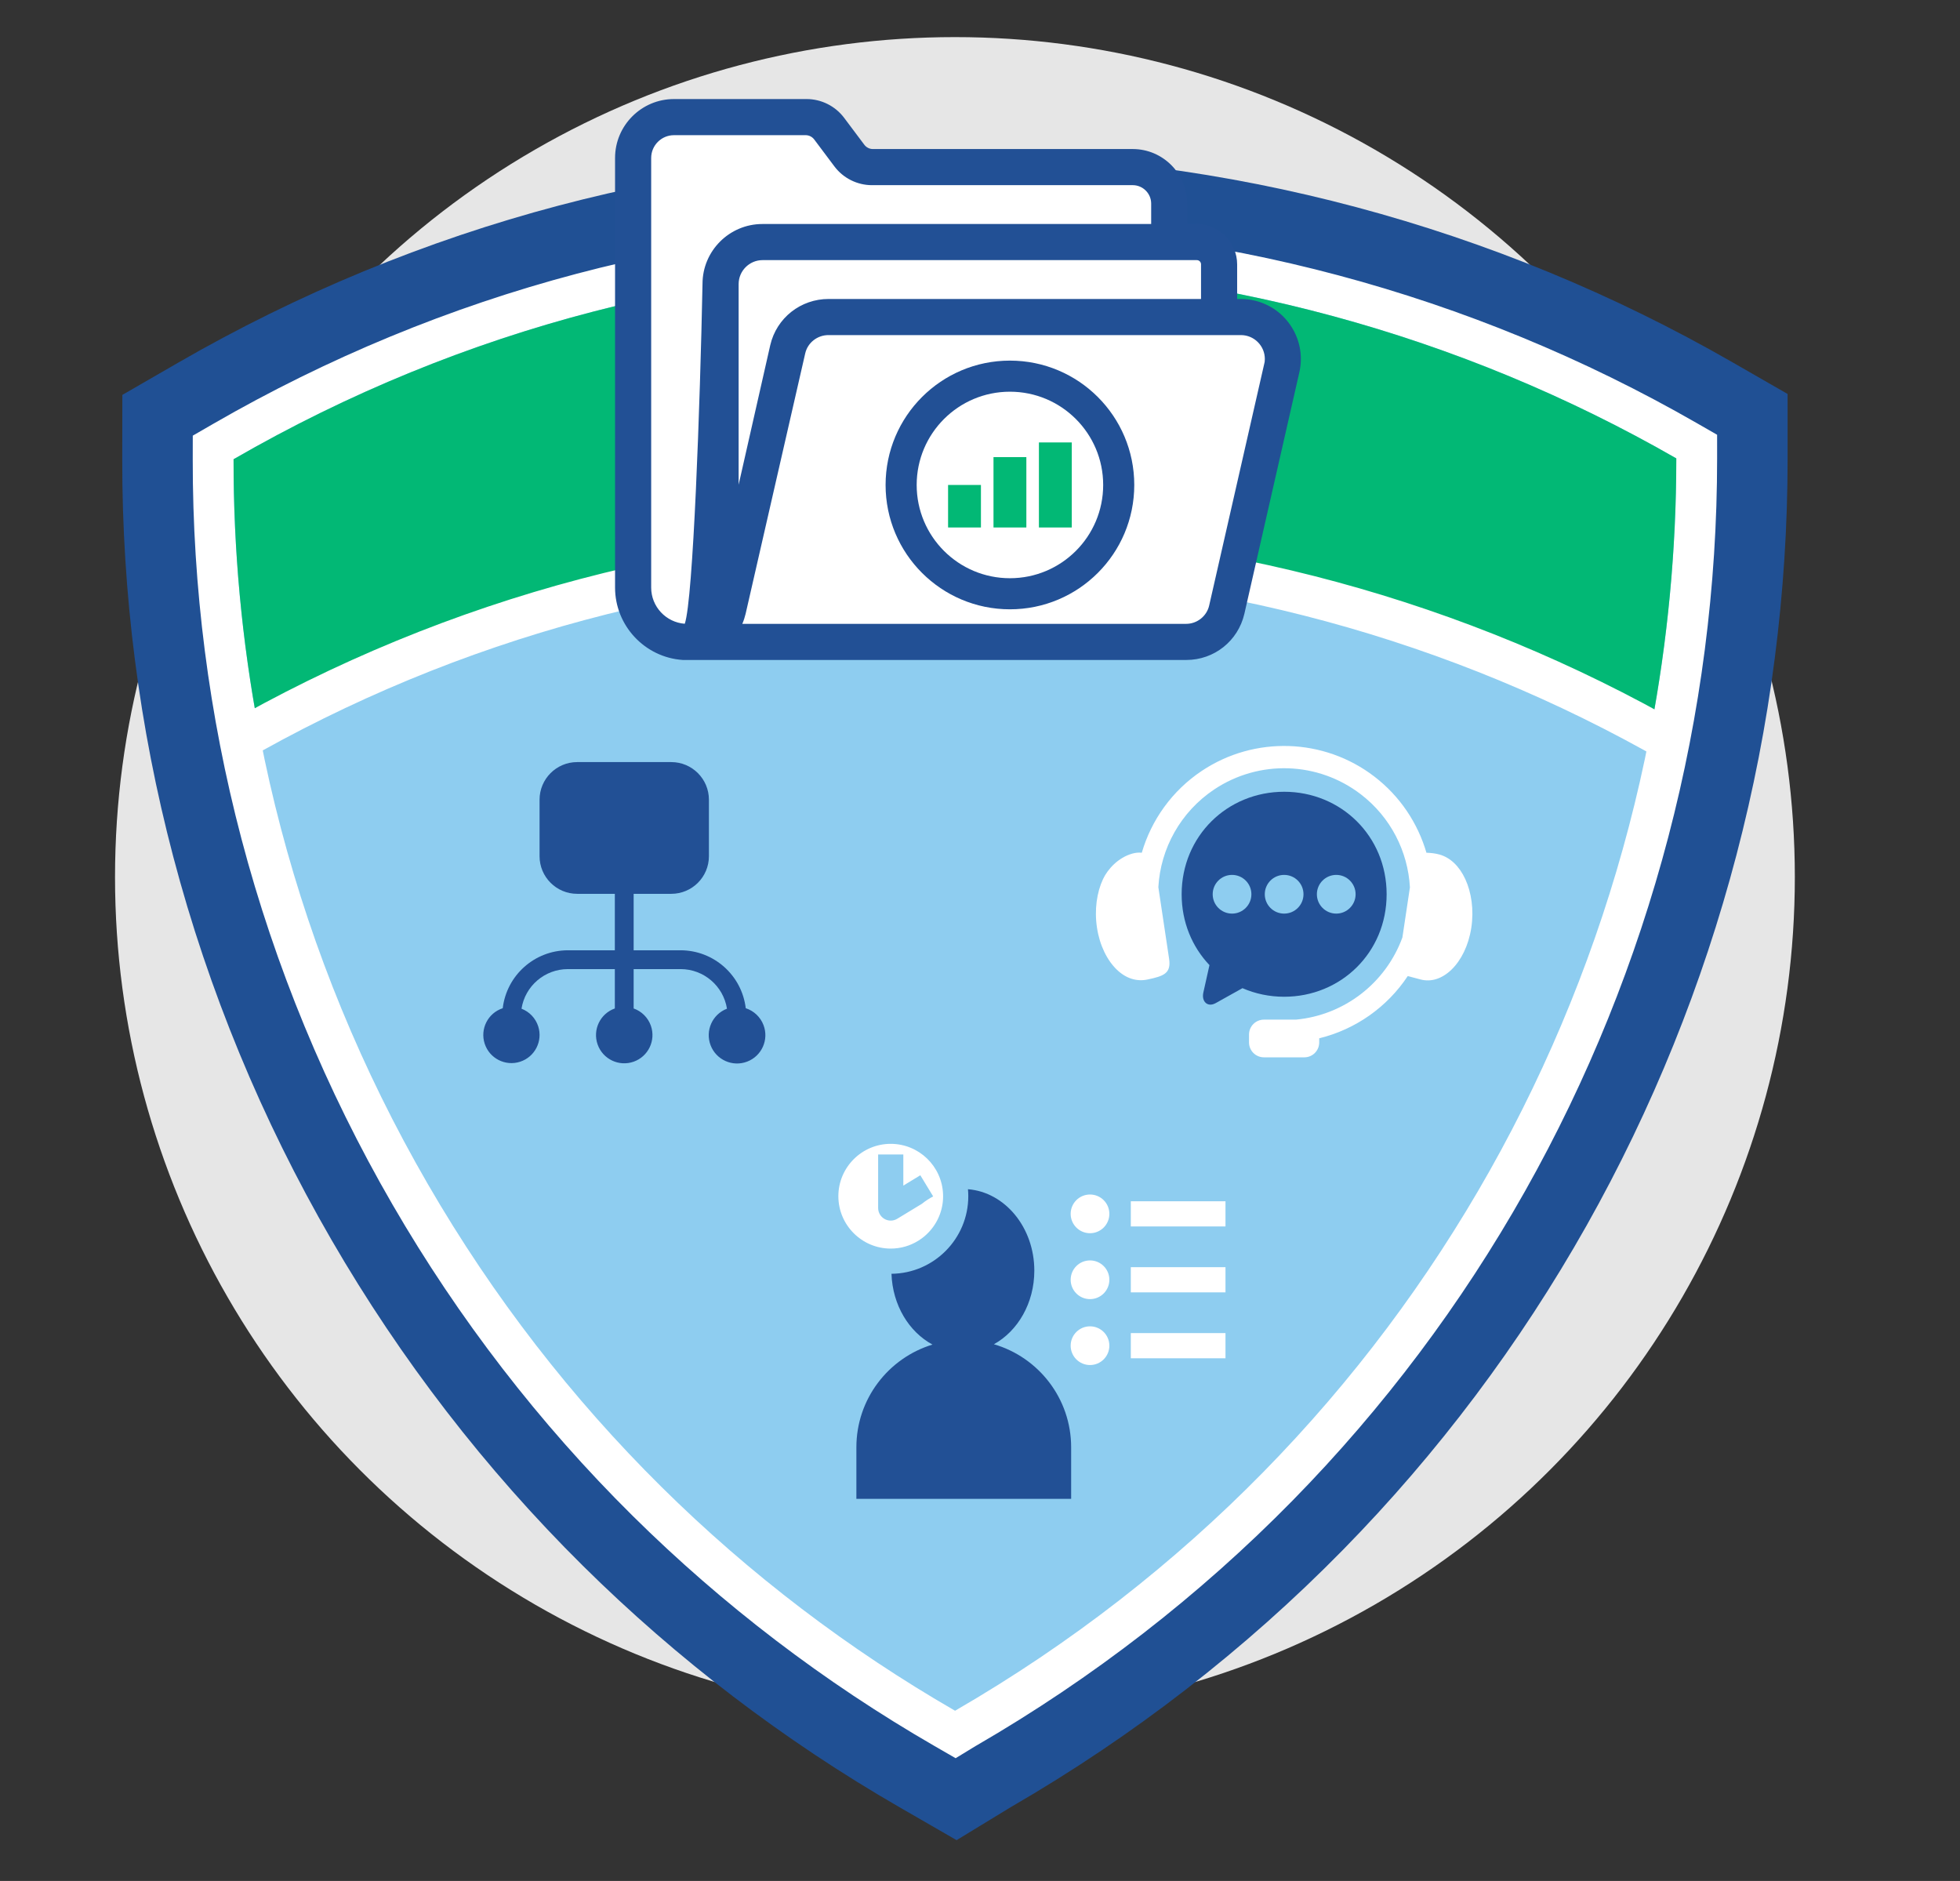
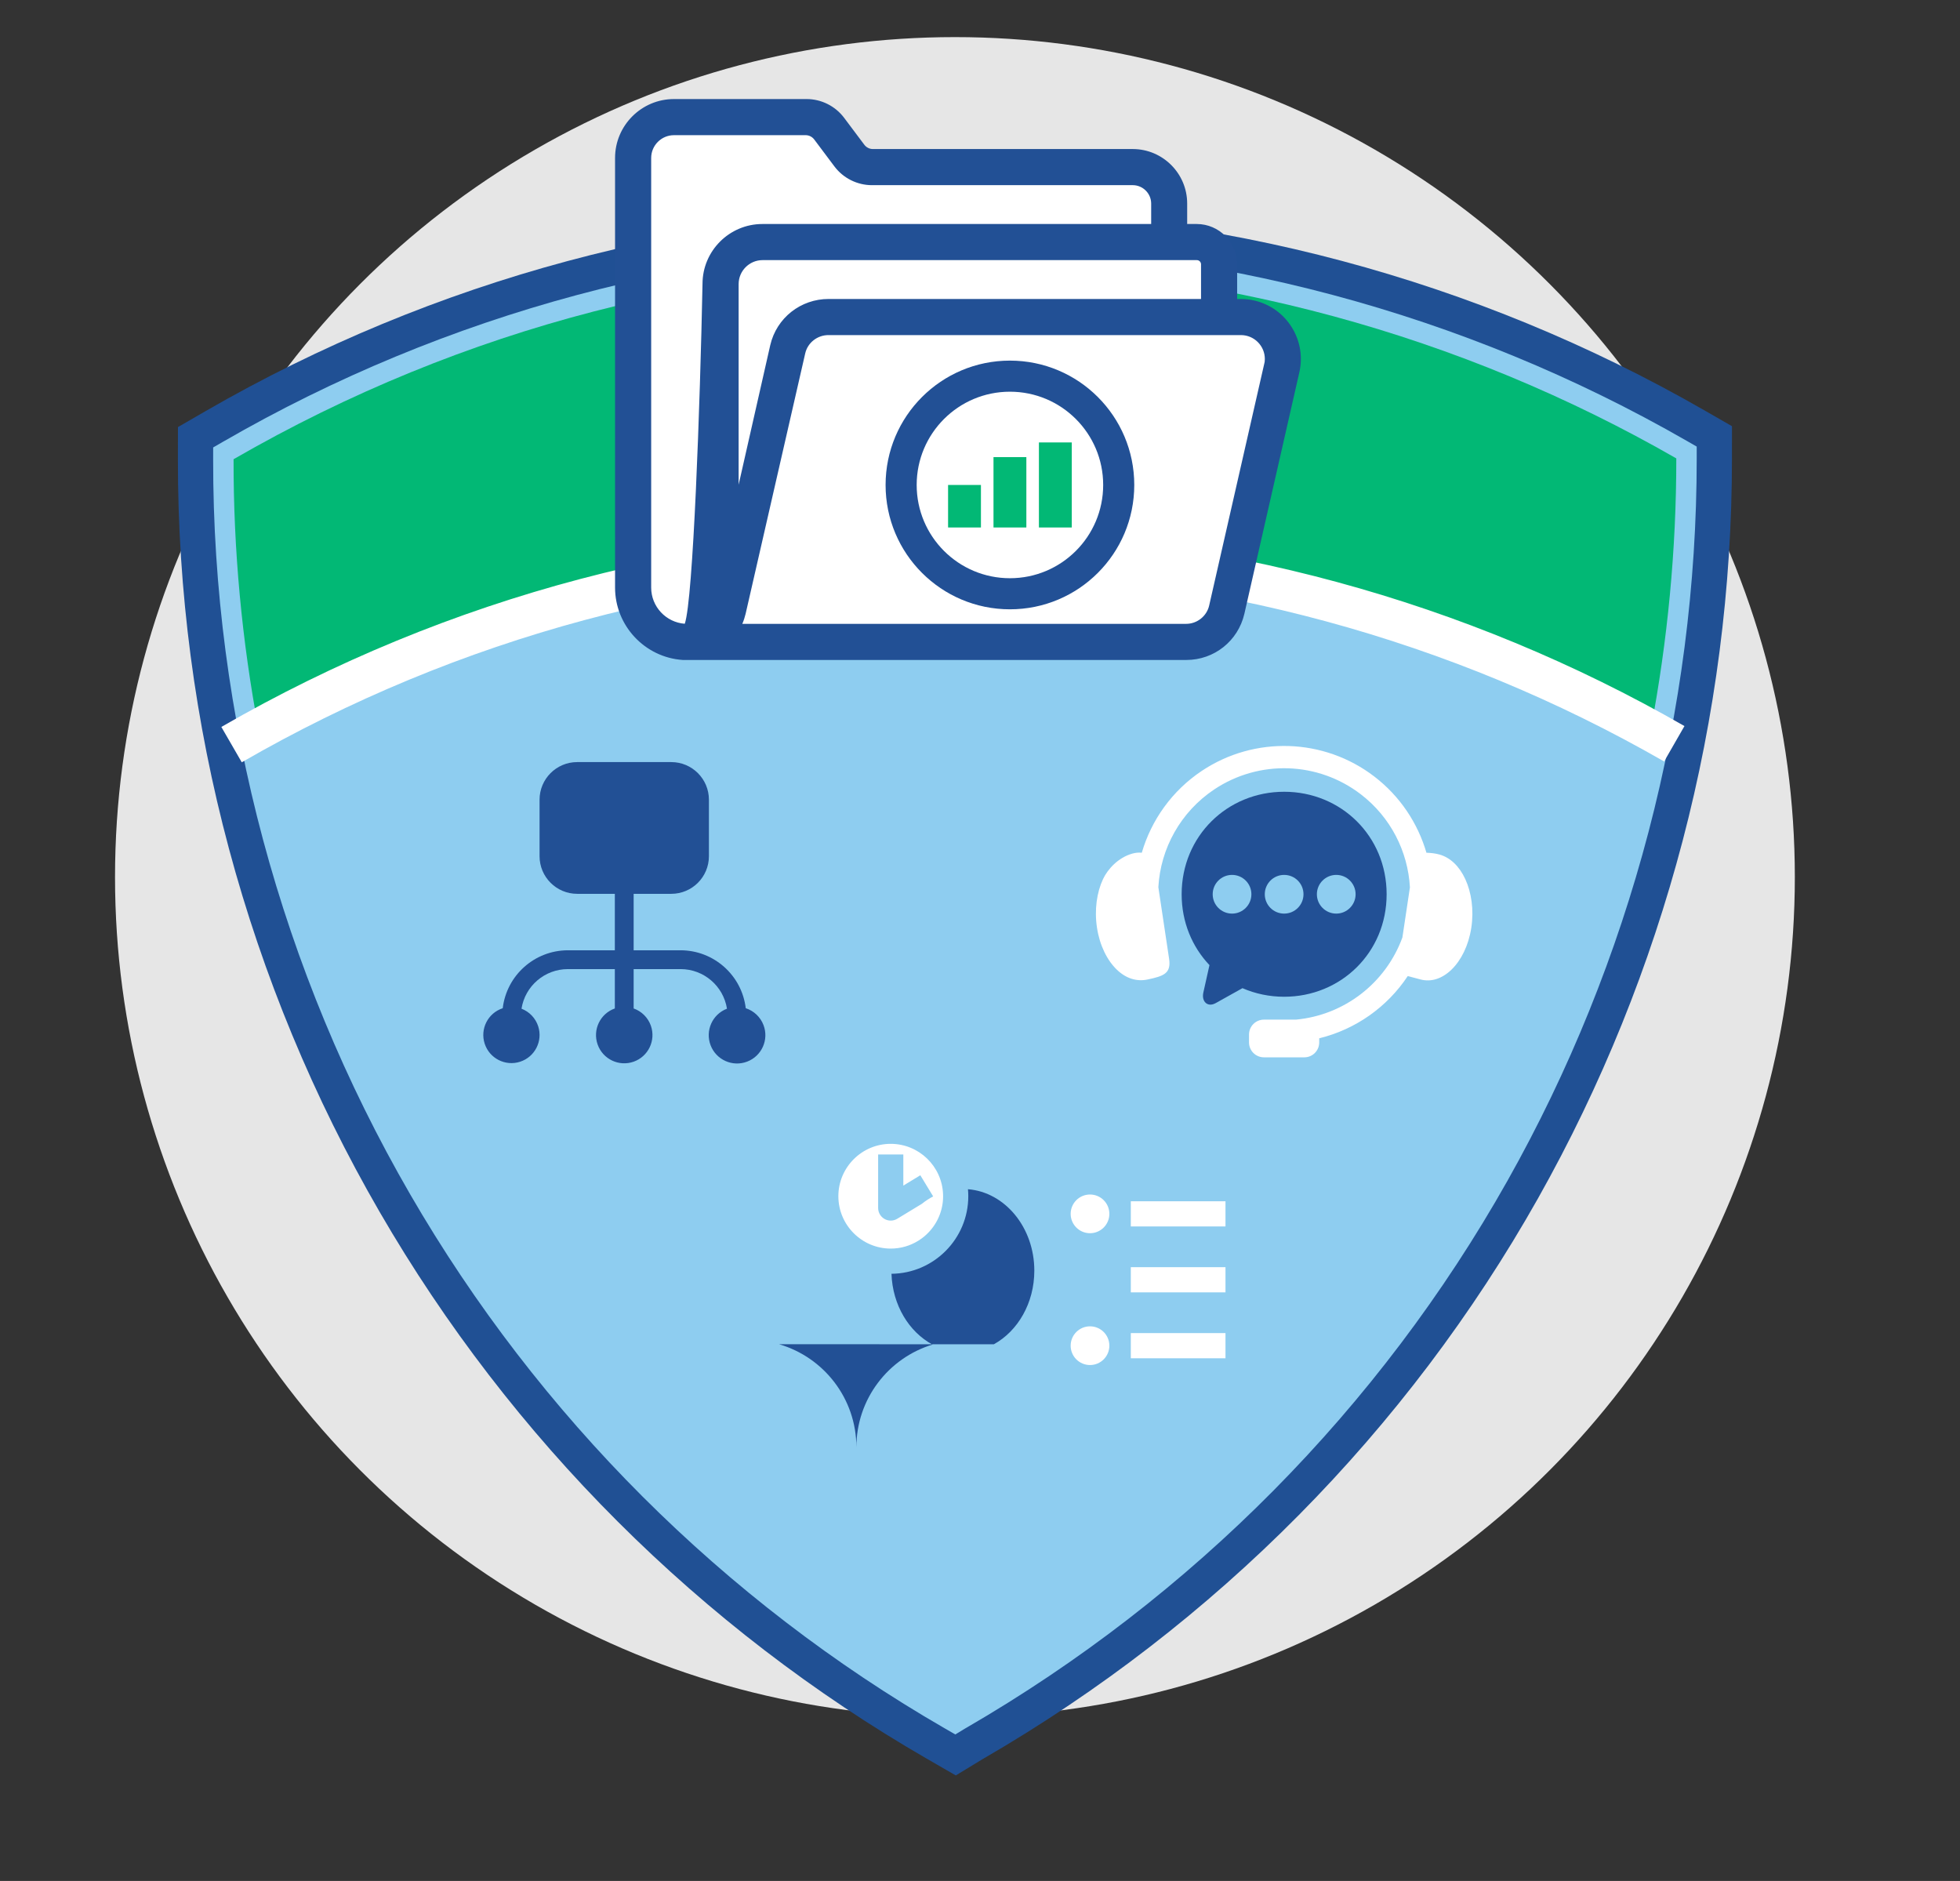
<svg xmlns="http://www.w3.org/2000/svg" id="a" viewBox="0 0 528.239 506.889">
  <rect x="0" y="0" width="528.239" height="506.889" fill="#333333" stroke="none" />
  <defs>
    <style>.b{fill:#02b875;}.c{fill:#e6e6e6;}.d,.e{fill:#fff;}.f{fill:#8ecdf0;}.g{fill:#205094;}.h,.i{fill:#225095;}.i,.e{fill-rule:evenodd;}</style>
  </defs>
  <circle class="c" cx="257.363" cy="236.363" r="226.363" />
  <g>
    <path class="g" d="M249.899,474.008c-61.119-35.251-112.149-86.22-147.574-147.398-35.688-61.632-54.491-131.786-54.377-202.877l.014-8.645,7.486-4.322c61.4-35.45,131.125-54.187,201.638-54.187,70.814,0,140.721,18.653,202.165,53.942l7.527,4.323,.002,8.68c.018,69.722-18.052,138.668-52.254,199.383-35.256,62.585-86.921,114.791-149.41,150.975-.071,.041-.142,.081-.212,.12l-7.305,4.446-7.7-4.441Z" />
-     <path class="g" d="M257.085,71.579c68.228,0,135.519,17.963,194.694,51.949,.035,134.409-69.502,265.179-194.18,337.374-.07,.04-.139,.071-.206,.113-57.118-32.944-106.674-80.763-142.088-141.921-35.675-61.61-52.464-128.928-52.358-195.337,61.263-35.37,128.138-52.177,194.138-52.177m0-30c-35.976,0-71.811,4.65-106.511,13.821-35.77,9.454-70.299,23.711-102.627,42.376l-14.972,8.644-.028,17.288c-.058,36.227,4.568,72.279,13.749,107.154,9.486,36.033,23.834,70.776,42.647,103.264,18.676,32.253,41.474,61.802,67.76,87.827,25.447,25.194,54.146,47.079,85.301,65.049l15.408,8.887,14.686-8.947,.025-.014,.109-.063c32.89-19.045,62.943-42.334,89.325-69.221,25.581-26.071,47.665-55.468,65.638-87.373,35.467-62.959,54.203-134.452,54.185-206.749l-.004-17.361-15.054-8.646c-63.714-36.593-136.204-55.935-209.635-55.935h0Z" />
  </g>
  <g>
    <path class="f" d="M254.645,465.779c-59.679-34.42-109.507-84.19-144.1-143.93-34.848-60.182-53.209-128.685-53.098-198.102l.005-3.169,2.745-1.585c59.958-34.617,128.041-52.914,196.888-52.914,69.155,0,137.427,18.216,197.434,52.68l2.76,1.585,.001,3.183c.018,68.091-17.629,135.424-51.031,194.718-34.423,61.107-84.872,112.082-145.894,147.417-.072,.042-.142,.08-.211,.117l-2.677,1.628-2.822-1.628Z" />
-     <path class="d" d="M257.085,71.579c68.228,0,135.519,17.963,194.694,51.949,.035,134.409-69.502,265.179-194.18,337.373-.07,.04-.139,.071-.206,.113-57.118-32.944-106.674-80.763-142.088-141.921-35.675-61.61-52.464-128.928-52.358-195.337,61.263-35.37,128.138-52.177,194.138-52.177m0-11c-34.338,0-68.54,4.438-101.656,13.19-34.144,9.024-67.11,22.637-97.982,40.461l-5.49,3.17-.01,6.339c-.055,34.585,4.36,68.999,13.123,102.287,9.054,34.393,22.753,67.56,40.715,98.58,17.832,30.796,39.595,59.006,64.685,83.846,24.288,24.046,51.684,44.937,81.427,62.092l5.657,3.263,5.347-3.265c.046-.025,.091-.051,.137-.077l.037-.021,.037-.021c31.408-18.187,60.102-40.421,85.284-66.085,24.414-24.881,45.491-52.938,62.646-83.391,33.866-60.118,51.757-128.384,51.739-197.419l-.002-6.366-5.52-3.17c-60.839-34.941-130.057-53.411-200.173-53.411h0Z" />
  </g>
  <path class="b" d="M444.894,196.581c4.561-24.006,6.892-48.467,6.886-73.052-116.419-66.863-264.238-71.706-388.832,.228-.039,24.345,2.203,48.81,6.803,73.074,120.686-66.545,261.953-62.244,375.143-.249Z" />
  <path class="d" d="M65.156,205.423l-5.5-9.526c60.985-35.209,130.219-53.471,200.279-52.899,67.972,.585,135.07,18.796,194.042,52.666l-5.479,9.539c-57.336-32.93-122.573-50.637-188.658-51.205-1.085-.01-2.174-.014-3.258-.014-66.967,0-133.085,17.756-191.427,51.44Z" />
  <g>
    <path class="d" d="M320.238,169.618H182.295c-6.182,0-11.193-5.011-11.193-11.193V43.989c0-6.182,5.011-11.193,11.193-11.193h43.996l7.821,12.599s80.305-1.583,80.305,4.599l.032,11.873,10.987,2.878,5.978,19.931,16.29,5.85-16.274,67.9c0,6.182-5.011,11.193-11.193,11.193Z" />
    <g>
      <path class="h" d="M334.413,82.069h-2.492v-10.842c-.018-5.162-4.199-9.342-9.361-9.361h-4.108v-7.037c0-7.258-5.874-13.147-13.132-13.166h-70.207c-1.329-.046-2.566-.69-3.367-1.751l-5.455-7.273c-2.13-2.832-5.481-4.482-9.024-4.445h-35.626c-7.941,0-14.378,6.437-14.378,14.378h0v115.766c-.004,9.5,7.358,17.377,16.836,18.015h135.532c6.809,.035,12.736-4.648,14.277-11.28l14.782-64.921c1.878-7.888-2.993-15.805-10.881-17.683-1.113-.265-2.252-.399-3.396-.399Zm-149.135,87.548c-6.23,0-11.28-5.05-11.28-11.28V42.572c0-4.221,3.422-7.644,7.644-7.644h35.626c1.329,.046,2.566,.69,3.367,1.751l5.455,7.273c2.13,2.832,5.481,4.482,9.024,4.445h70.207c3.544,.018,6.413,2.887,6.431,6.431v7.037h-106.27c-8.09,0-14.648,6.558-14.648,14.648h0s-1.874,93.134-5.556,93.104Zm12.29-93.104c.018-4.363,3.55-7.895,7.913-7.913h117.079c1.45,0,2.626,1.176,2.626,2.627v10.842h-101.859c-6.809-.035-12.736,4.648-14.277,11.28l-11.482,50.677V76.513Zm144.556,22.123l-14.782,64.887c-.822,3.589-4.029,6.124-7.711,6.095h-122.063c.89-1.397,1.539-2.934,1.919-4.546l16.062-70.173c.827-3.614,4.071-6.156,7.778-6.095h111.119c4.389,.005,7.943,3.567,7.938,7.955-.001,.632-.077,1.262-.227,1.877h-.034Z" />
      <path class="h" d="M319.708,177.852h-.085l-135.624-.003c-10.229-.689-18.239-9.26-18.235-19.512V42.572c0-8.755,7.123-15.878,15.878-15.878h35.625c.043-.001,.087-.001,.13-.001,3.942,0,7.713,1.879,10.094,5.044l5.456,7.275c.528,.7,1.338,1.121,2.22,1.152l70.154-.001c8.07,.021,14.633,6.6,14.633,14.666v5.537h2.607c5.97,.021,10.84,4.892,10.861,10.856v9.348h.992c1.261,.001,2.519,.148,3.743,.44,4.204,1.001,7.768,3.58,10.033,7.261,2.265,3.681,2.961,8.024,1.959,12.229l-14.778,64.906c-1.706,7.342-8.14,12.447-15.663,12.447Zm-135.557-3h135.549c6.128,0,11.36-4.152,12.747-10.12l14.78-64.915c.819-3.439,.253-6.977-1.593-9.976-1.845-2.998-4.747-5.099-8.173-5.915-.996-.237-2.022-.358-3.05-.358h-3.99v-12.342c-.016-4.317-3.545-7.846-7.867-7.861h-5.602v-8.537c0-6.417-5.22-11.649-11.637-11.666h-70.203c-1.842-.064-3.486-.918-4.564-2.347l-5.458-7.277c-1.835-2.438-4.732-3.88-7.809-3.845h-35.641c-7.101,0-12.878,5.777-12.878,12.878v115.766c-.004,8.664,6.752,15.908,15.388,16.515Zm1.226-3.734c-.035,0-.069,0-.104-.001-7.044-.003-12.774-5.735-12.774-12.78V42.572c0-5.042,4.102-9.144,9.144-9.144h35.625c1.841,.062,3.485,.918,4.565,2.347l5.457,7.277c1.834,2.438,4.772,3.921,7.809,3.845h70.223c4.354,.023,7.909,3.577,7.932,7.924v8.545h-107.77c-7.25,0-13.148,5.898-13.148,13.148-.005,.263-.479,23.595-1.398,46.623-1.88,47.129-3.591,47.981-5.559,47.981Zm31.838-134.691l-35.573,.001c-3.388,0-6.144,2.756-6.144,6.144v115.766c0,5.149,4,9.382,9.057,9.754,2.267-6.536,4.124-59.03,4.779-91.608,0-8.873,7.244-16.118,16.148-16.118h104.77v-5.537c-.014-2.702-2.231-4.918-4.939-4.932h-70.199c-.043,.001-.087,.001-.13,.001-3.941,0-7.712-1.878-10.093-5.043l-5.456-7.275c-.528-.7-1.339-1.122-2.22-1.152Zm102.478,134.691l-.074-.001h-124.786l1.471-2.306c.801-1.257,1.382-2.631,1.725-4.084l16.06-70.164c.979-4.28,4.91-7.33,9.265-7.26h111.095c2.524,.003,4.896,.988,6.678,2.774,1.782,1.786,2.763,4.16,2.76,6.683,0,.75-.091,1.502-.27,2.232l-.295,1.143-14.515,63.72c-.967,4.219-4.792,7.262-9.112,7.262Zm-119.638-3.001h119.626c2.946,0,5.543-2.065,6.199-4.93l14.958-65.662c.03-.254,.046-.51,.046-.767,.002-1.724-.667-3.343-1.883-4.562-1.217-1.219-2.835-1.892-4.557-1.894h-111.117c-2.999-.029-5.651,2.023-6.316,4.929l-16.061,70.174c-.221,.935-.519,1.84-.894,2.711Zm-3.987-10.683V76.507c.022-5.165,4.242-9.385,9.406-9.407h117.086c2.275,0,4.127,1.851,4.127,4.127v12.342h-103.43c-6.127,0-11.359,4.152-12.746,10.12l-14.443,63.746Zm3-80.915v54.099l8.52-37.601c1.713-7.372,8.224-12.46,15.748-12.449h100.352v-9.342c0-.621-.506-1.127-1.127-1.127h-117.079c-3.519,.015-6.398,2.894-6.413,6.419Z" />
    </g>
    <path class="h" d="M272.185,97.179c-18.507,0-33.51,15.003-33.51,33.51s15.003,33.51,33.51,33.51,33.51-15.003,33.51-33.51-15.003-33.51-33.51-33.51Zm0,58.642c-13.88,0-25.132-11.252-25.132-25.132s11.252-25.132,25.132-25.132,25.132,11.252,25.132,25.132-11.252,25.132-25.132,25.132Z" />
    <g>
      <rect class="b" x="255.517" y="130.689" width="8.855" height="11.459" />
      <rect class="b" x="267.758" y="123.183" width="8.855" height="18.965" />
      <rect class="b" x="279.998" y="119.229" width="8.855" height="22.919" />
    </g>
  </g>
  <g>
    <path class="d" d="M347.397,201.047c-8.16-.272-16.404,1.954-23.521,6.705-7.994,5.341-13.58,13.229-16.154,22.047-.711-.087-1.562-.049-2.572,.237-3.772,1.07-6.61,4.162-7.885,6.884-1.655,3.548-2.353,8.24-1.616,13.084,.731,4.829,2.771,8.809,5.322,11.28,2.559,2.472,5.449,3.276,8.319,2.673,4.274-.912,6.393-1.595,5.794-5.576l-2.897-19.301c.584-10.446,5.992-20.279,15.037-26.326,12.107-8.087,27.98-7.569,39.528,1.296,8.033,6.159,12.697,15.388,13.236,25.076l-2.026,13.501c-4.519,12.366-15.721,20.931-28.684,22.147h-8.632c-2.227,0-4.021,1.794-4.021,4.019v2.12c0,2.226,1.794,4.02,4.021,4.02h10.883c2.226,0,4.012-1.794,4.012-4.02v-1.109c9.775-2.386,18.307-8.393,23.863-16.771l3.487,.925c2.837,.736,5.761-.202,8.319-2.673,2.551-2.472,4.59-6.451,5.322-11.28,.739-4.844,.02-9.528-1.615-13.084-1.642-3.555-4.088-5.814-6.911-6.624-1.183-.341-2.466-.466-3.567-.499-2.327-7.973-7.117-15.225-14.022-20.519-6.788-5.209-14.862-7.966-23.022-8.234Z" />
    <path class="i" d="M360.135,235.77c2.877,0,5.209,2.332,5.215,5.216-.006,2.877-2.338,5.215-5.215,5.215-2.885,0-5.223-2.338-5.223-5.215,0-2.883,2.34-5.216,5.223-5.216Zm-14.046,0c2.883,0,5.215,2.332,5.215,5.216,0,2.877-2.332,5.215-5.215,5.215-2.886,0-5.218-2.338-5.218-5.215,0-2.883,2.332-5.216,5.218-5.216Zm-14.041,0c2.877,0,5.215,2.332,5.215,5.216,0,2.877-2.338,5.215-5.215,5.215-2.883,0-5.216-2.338-5.216-5.215,0-2.883,2.333-5.216,5.216-5.216Zm14.041-22.405c-15.296,0-27.622,11.921-27.622,27.621,0,7.541,2.851,14.205,7.496,19.095l-1.648,7.389c-.543,2.432,1.143,4.067,3.328,2.85l7.216-4.025c3.429,1.489,7.222,2.312,11.23,2.312,15.301,0,27.62-11.913,27.62-27.621s-12.319-27.621-27.62-27.621Z" />
  </g>
  <g>
-     <path class="h" d="M267.865,362.253c6.447-3.556,10.895-11.098,10.895-19.828,0-11.627-7.889-21.147-17.884-21.951,.056,.623,.086,1.253,.086,1.89,0,11.457-9.266,20.789-20.697,20.899,.277,8.447,4.722,15.672,11.05,19.077-11.872,3.61-20.512,14.64-20.512,27.692v13.88h57.883v-13.88c0-13.164-8.791-24.269-20.822-27.781Z" />
+     <path class="h" d="M267.865,362.253c6.447-3.556,10.895-11.098,10.895-19.828,0-11.627-7.889-21.147-17.884-21.951,.056,.623,.086,1.253,.086,1.89,0,11.457-9.266,20.789-20.697,20.899,.277,8.447,4.722,15.672,11.05,19.077-11.872,3.61-20.512,14.64-20.512,27.692v13.88v-13.88c0-13.164-8.791-24.269-20.822-27.781Z" />
    <path class="d" d="M240.971,336.447l.006-.001c2.741-.177,5.271-1.139,7.367-2.664l.048-.034c.149-.11,.296-.223,.44-.338,.029-.024,.059-.046,.088-.07,.134-.108,.264-.22,.394-.332,.038-.033,.077-.066,.115-.1,.12-.107,.238-.217,.355-.328,.044-.043,.089-.084,.133-.127,.109-.107,.216-.216,.322-.326,.048-.051,.097-.101,.145-.152,.099-.107,.196-.215,.292-.325,.051-.058,.102-.117,.152-.175,.09-.107,.178-.214,.266-.324,.052-.065,.104-.131,.155-.196,.082-.107,.162-.215,.242-.324,.052-.072,.103-.144,.154-.217,.074-.107,.147-.214,.219-.324,.052-.078,.102-.157,.152-.237,.067-.107,.133-.214,.198-.323,.05-.085,.099-.17,.147-.256,.06-.107,.12-.214,.177-.323,.048-.09,.094-.182,.14-.274,.054-.107,.107-.213,.158-.322,.045-.096,.089-.194,.132-.291,.047-.107,.094-.213,.139-.321,.042-.102,.082-.205,.122-.308,.041-.106,.082-.212,.121-.32,.039-.108,.074-.216,.11-.325,.035-.106,.071-.211,.103-.317,.035-.113,.066-.228,.098-.342,.029-.105,.059-.209,.086-.315,.03-.119,.056-.239,.083-.359,.023-.103,.048-.206,.069-.31,.025-.126,.046-.253,.068-.381,.017-.1,.037-.2,.052-.3,.02-.136,.036-.273,.052-.409,.011-.094,.025-.188,.035-.283,.015-.155,.025-.311,.035-.467,.005-.078,.013-.156,.017-.234,.012-.235,.018-.473,.018-.712,0-.193-.006-.384-.015-.575-.303-7.517-6.51-13.539-14.1-13.539-7.783,0-14.114,6.332-14.114,14.114s6.332,14.115,14.114,14.115c.306,0,.61-.013,.911-.032Zm-2.574-7.953c-1.069-.601-1.73-1.732-1.73-2.958v-14.425h6.787v8.391l4.583-2.785,3.46,5.694c-1.07,.56-2.087,1.228-3.041,1.994l-6.634,4.032c-.541,.329-1.151,.494-1.762,.494-.573,0-1.147-.145-1.664-.435Z" />
    <rect class="d" x="304.764" y="323.722" width="25.517" height="6.787" />
    <rect class="d" x="304.764" y="341.483" width="25.517" height="6.787" />
    <rect class="d" x="304.764" y="359.246" width="25.517" height="6.787" />
    <rect class="d" x="290.115" y="323.722" width="5.306" height="6.787" />
    <rect class="d" x="290.115" y="359.246" width="5.306" height="6.787" />
  </g>
  <path class="e" d="M293.769,321.9c2.877,0,5.215,2.332,5.215,5.216,0,2.877-2.338,5.215-5.215,5.215-2.883,0-5.216-2.338-5.216-5.215,0-2.883,2.333-5.216,5.216-5.216Z" />
-   <path class="e" d="M293.769,339.662c2.877,0,5.215,2.332,5.215,5.216,0,2.877-2.338,5.215-5.215,5.215-2.883,0-5.216-2.338-5.216-5.215,0-2.883,2.333-5.216,5.216-5.216Z" />
  <path class="e" d="M293.769,357.424c2.877,0,5.215,2.332,5.215,5.216,0,2.877-2.338,5.215-5.215,5.215-2.883,0-5.216-2.338-5.216-5.215,0-2.883,2.333-5.216,5.216-5.216Z" />
  <path class="h" d="M165.702,271.763c-3.961,1.4-6.037,5.747-4.636,9.708,1.4,3.961,5.747,6.037,9.708,4.636,3.961-1.4,6.037-5.747,4.636-9.708-.766-2.166-2.47-3.87-4.636-4.636v-10.608h12.678c6.213,.016,11.497,4.536,12.476,10.671-3.939,1.499-5.918,5.908-4.419,9.847,1.499,3.939,5.908,5.918,9.847,4.419,3.939-1.499,5.918-5.908,4.419-9.847-.824-2.164-2.585-3.837-4.789-4.549-1.062-8.886-8.585-15.584-17.534-15.613h-12.678v-15.214h10.143c5.602,0,10.143-4.541,10.143-10.143v-15.214c0-5.602-4.541-10.143-10.143-10.143h-25.357c-5.602,0-10.143,4.541-10.143,10.143v15.214c0,5.602,4.541,10.143,10.143,10.143h10.143v15.214h-12.678c-8.949,.029-16.472,6.727-17.534,15.613-3.982,1.295-6.159,5.573-4.864,9.555,1.295,3.982,5.573,6.159,9.555,4.864,3.982-1.295,6.159-5.573,4.864-9.555-.708-2.175-2.36-3.915-4.496-4.734,.979-6.135,6.263-10.655,12.476-10.671h12.678v10.608Z" />
</svg>